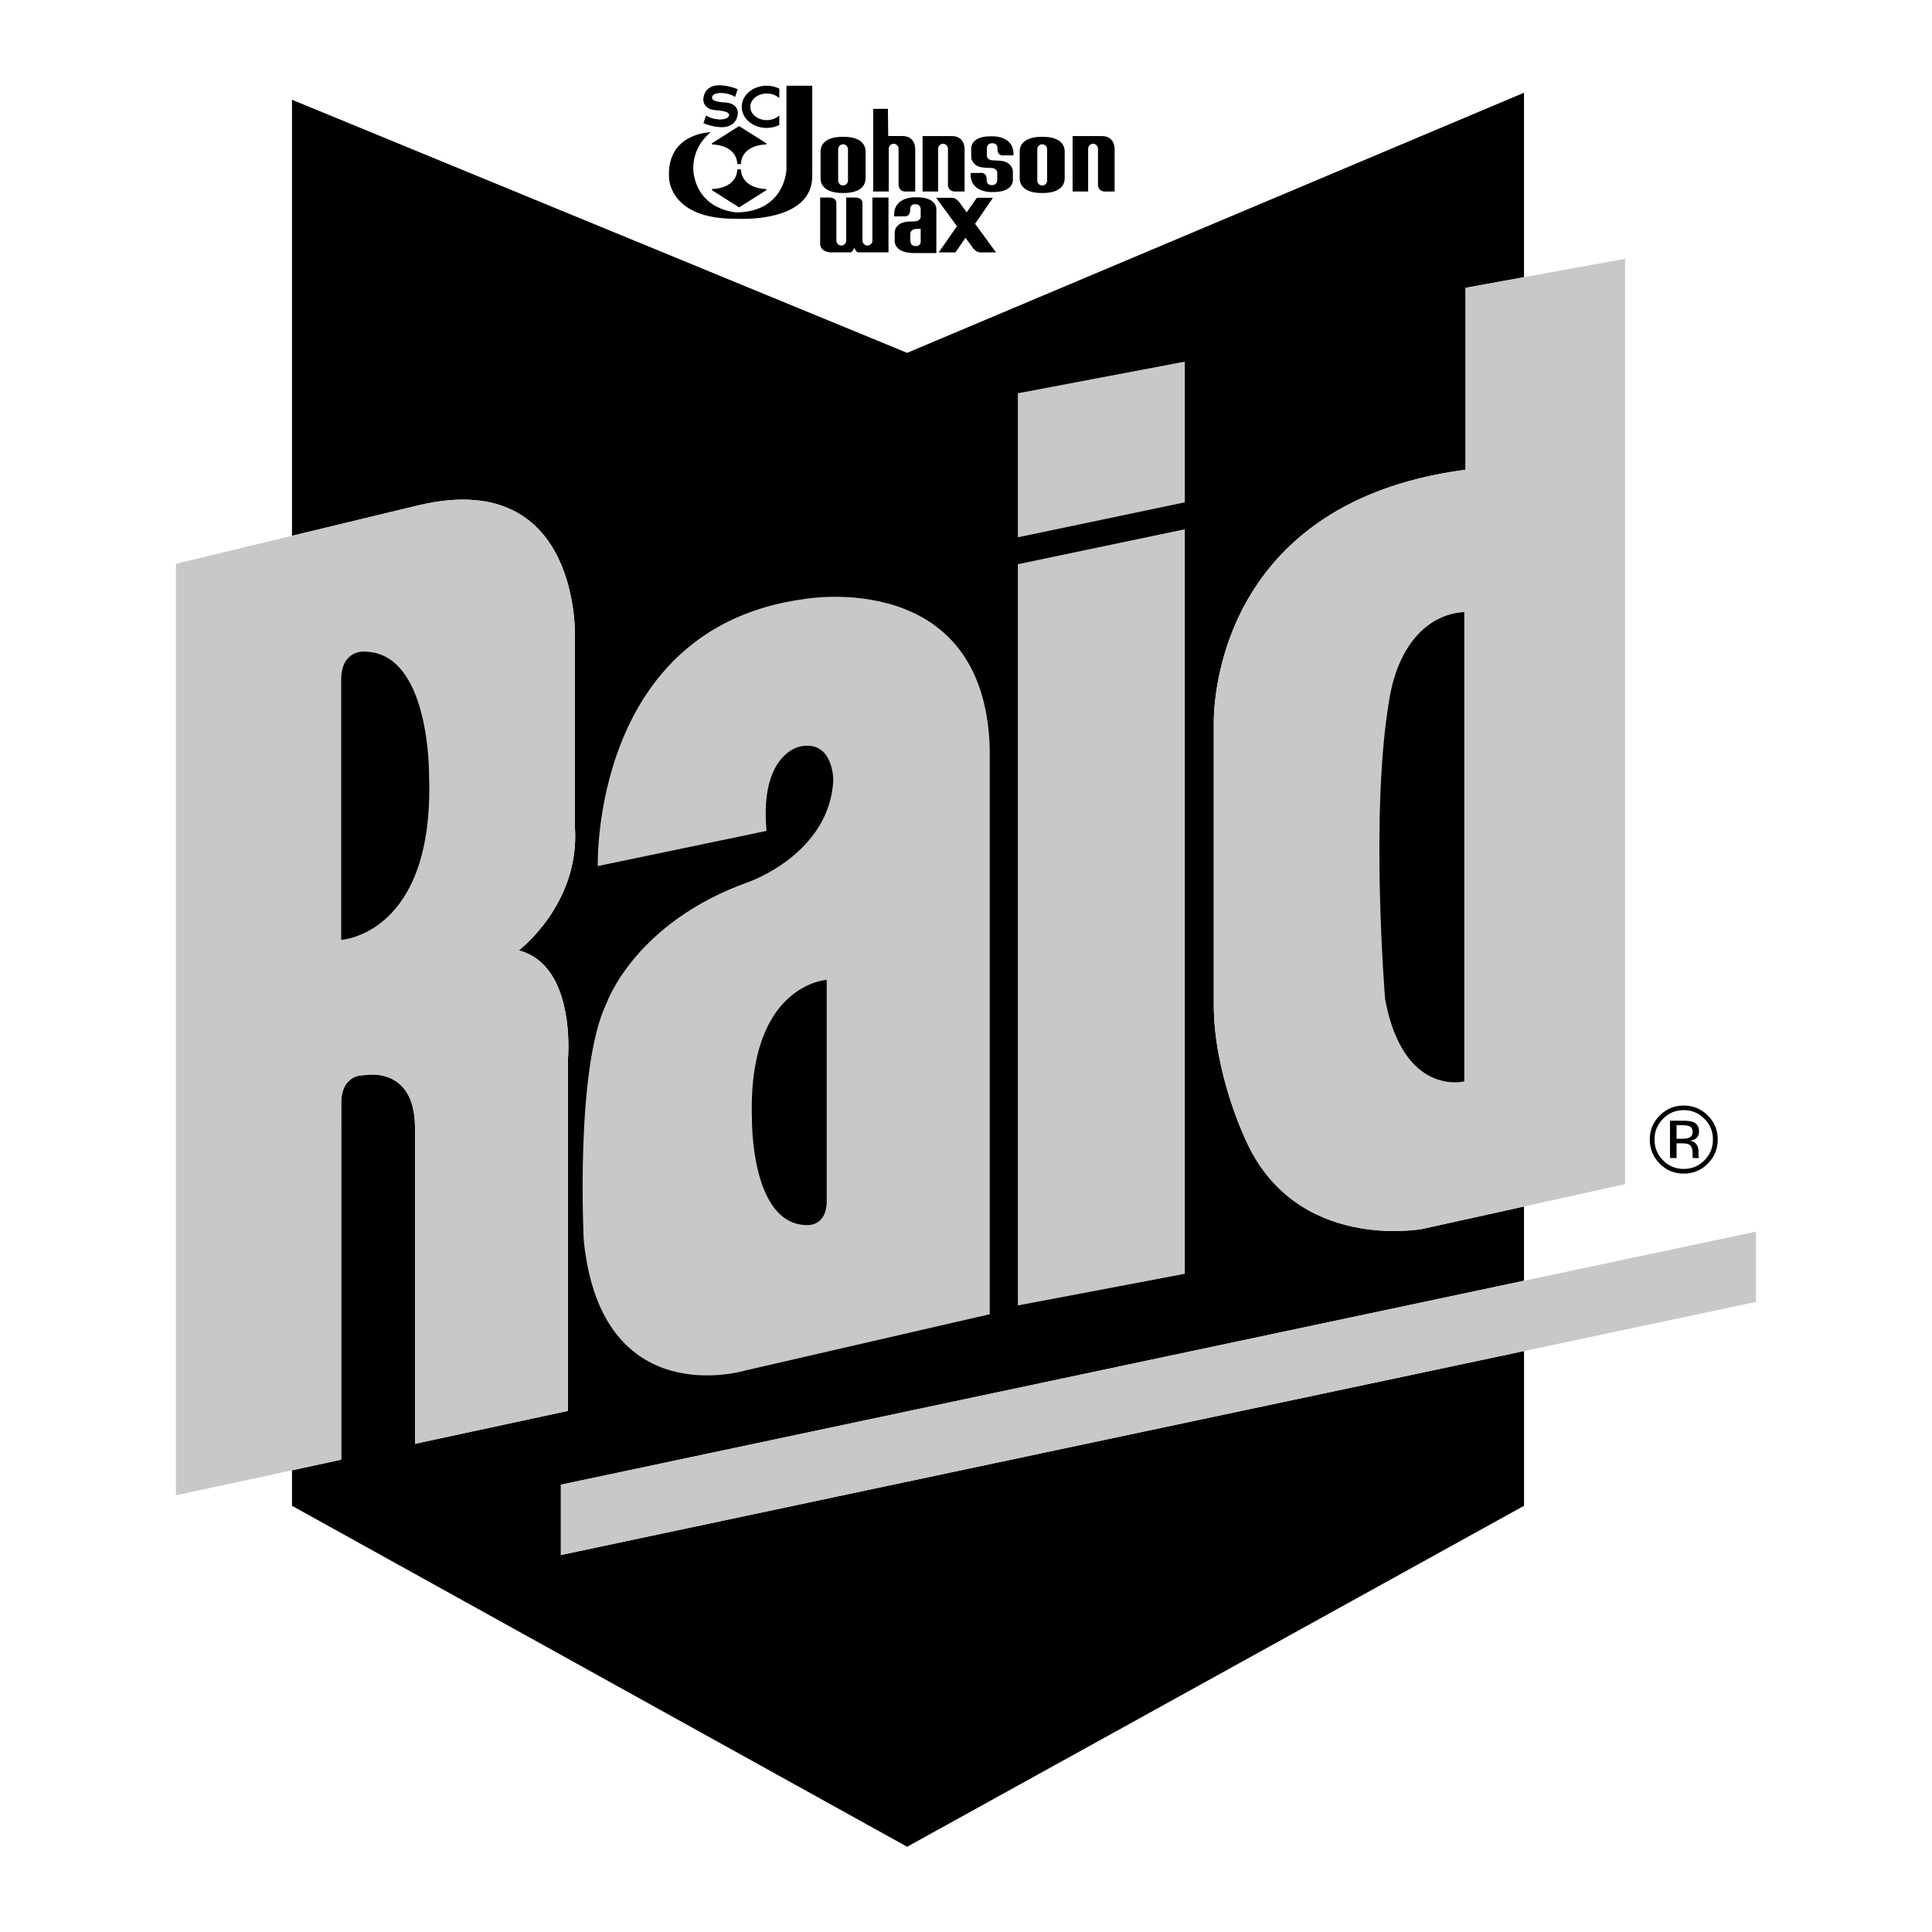
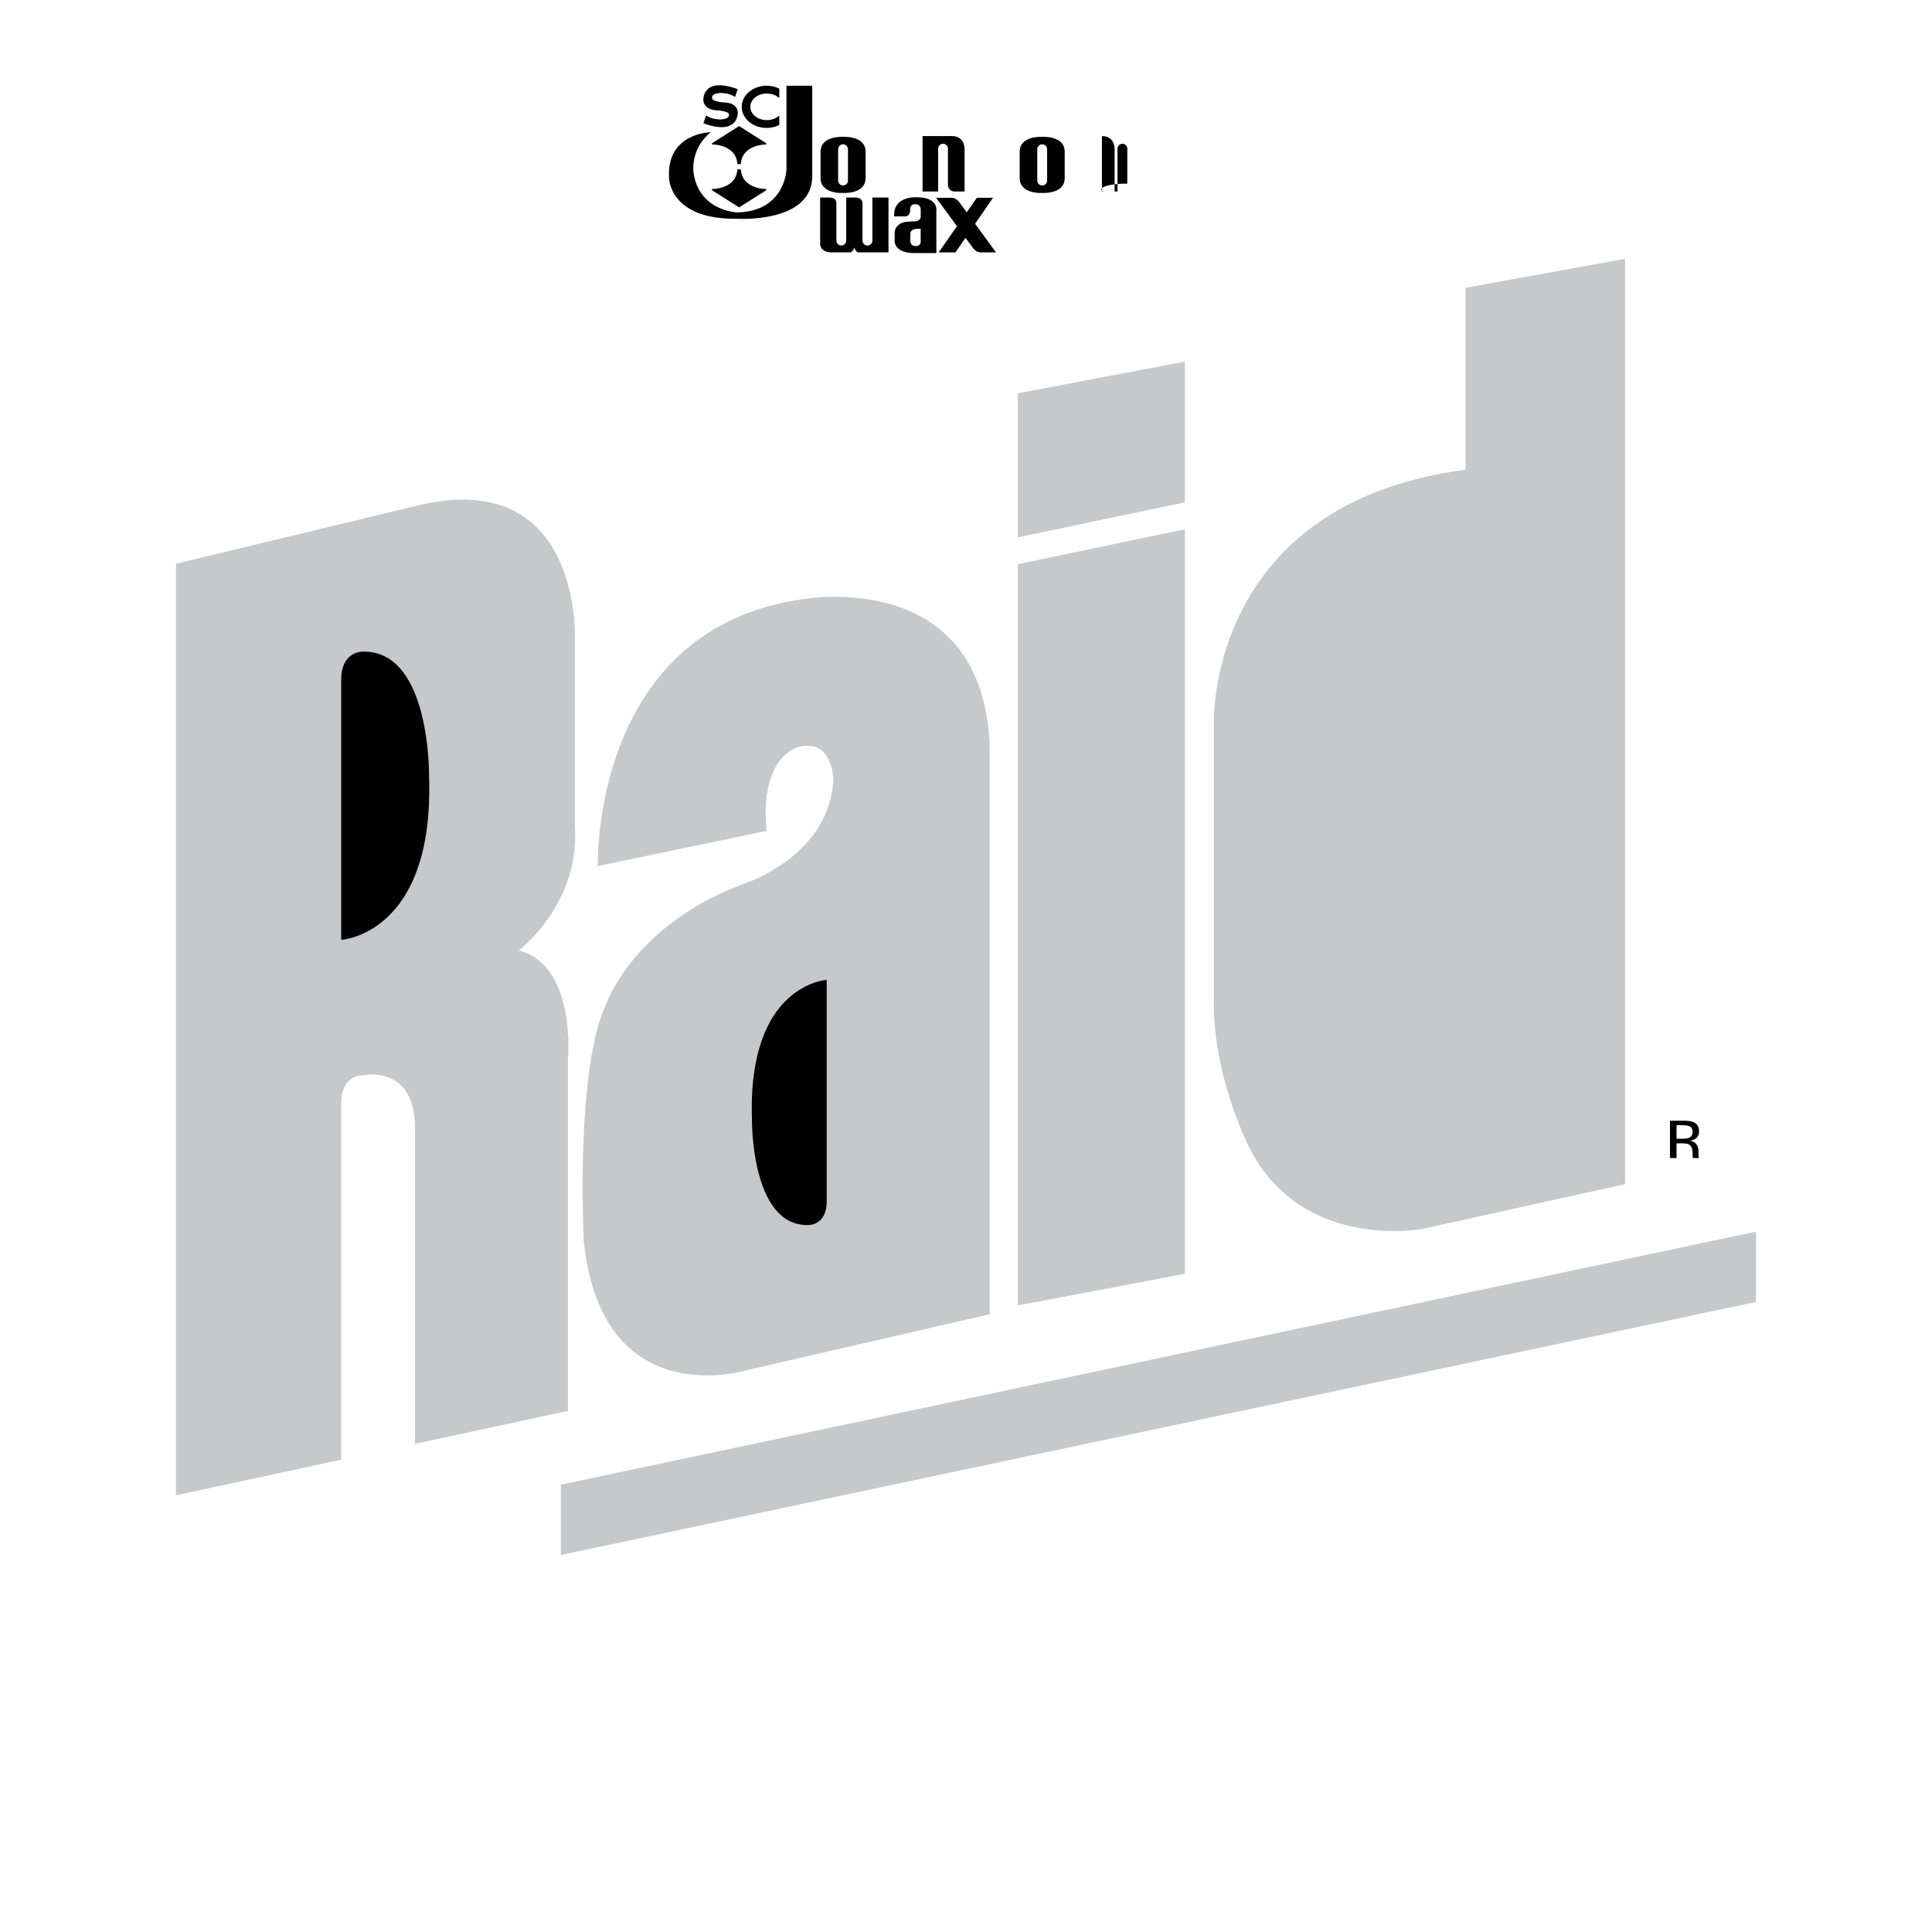
<svg xmlns="http://www.w3.org/2000/svg" version="1.0" id="Layer_1" x="0px" y="0px" width="192.756px" height="192.756px" viewBox="0 0 192.756 192.756" enable-background="new 0 0 192.756 192.756" xml:space="preserve">
  <g>
    <polygon fill-rule="evenodd" clip-rule="evenodd" fill="#FFFFFF" points="0,0 192.756,0 192.756,192.756 0,192.756 0,0  " />
-     <path fill-rule="evenodd" clip-rule="evenodd" d="M170.388,111.291c-0.663-0.66-1.465-0.99-2.405-0.99   c-0.934,0-1.73,0.33-2.39,0.99c-0.663,0.662-0.994,1.461-0.994,2.395c0,0.943,0.328,1.746,0.984,2.408   c0.66,0.666,1.46,0.998,2.399,0.998c0.94,0,1.742-0.332,2.405-0.998c0.662-0.666,0.993-1.469,0.993-2.408   C171.381,112.748,171.05,111.949,170.388,111.291L170.388,111.291z" />
    <path fill-rule="evenodd" clip-rule="evenodd" d="M91.274,25.248c-2.011,0.031-2.011-1.128-2.011-1.128v-0.877   c-0.021-0.664,0.623-0.959,0.623-0.959c0.327-0.214,1.357-0.194,1.357-0.194c0.663-0.041,0.617-0.5,0.617-0.5v-0.607   c0.031-0.694-0.586-0.607-0.586-0.607c-0.551,0.01-0.47,0.607-0.47,0.607c0,0.602-0.48,0.605-0.48,0.605h-1.115   c-0.112-2.052,2.202-1.906,2.202-1.906c2.01-0.031,2.01,1.122,2.01,1.122v4.445H91.274L91.274,25.248z" />
    <path fill-rule="evenodd" clip-rule="evenodd" d="M73.741,12.577l2.706,1.715v0.122c0,0-2.409-0.041-2.531,1.959h-0.349   c-0.123-2-2.531-1.959-2.531-1.959v-0.122L73.741,12.577L73.741,12.577z" />
    <path fill-rule="evenodd" clip-rule="evenodd" d="M73.741,20.693l2.706-1.714v-0.123c0,0-2.409,0.041-2.531-1.959h-0.349   c-0.123,2-2.531,1.959-2.531,1.959v0.123L73.741,20.693L73.741,20.693z" />
    <path fill-rule="evenodd" clip-rule="evenodd" d="M78.466,8.555v8.349c0,0-0.123,4.205-4.94,4.287c0,0-3.756-0.123-4.327-3.919   c0,0-0.408-2.368,1.714-4.082c0,0-4.416,0.047-4.164,4.544c0,0,0,4.171,6.736,4.089c0,0,7.675,0.51,7.552-4.368v-8.9H78.466   L78.466,8.555z" />
    <path fill-rule="evenodd" clip-rule="evenodd" d="M77.751,11.524c-0.302,0.283-0.748,0.462-1.245,0.462   c-0.909,0-1.646-0.595-1.646-1.328s0.737-1.328,1.646-1.328c0.498,0,0.943,0.179,1.245,0.461V8.845   c-0.371-0.187-0.803-0.294-1.266-0.294c-1.372,0-2.483,0.943-2.483,2.107s1.111,2.107,2.483,2.107c0.462,0,0.895-0.108,1.266-0.294   V11.524L77.751,11.524z" />
    <path fill-rule="evenodd" clip-rule="evenodd" d="M70.441,11.52c0.582,0.408,1.446,0.403,1.446,0.403   c0.95-0.041,0.848-0.479,0.848-0.479c0.028-0.396-1.357-0.449-1.357-0.449c-1.347-0.123-1.205-1.174-1.205-1.174   c0.184-1.521,1.796-1.306,1.796-1.306c0.898,0.061,1.633,0.388,1.633,0.388l-0.262,0.771c-0.582-0.409-1.446-0.403-1.446-0.403   c-0.95,0.041-0.847,0.48-0.847,0.48c-0.059,0.441,1.373,0.479,1.373,0.479c1.347,0.123,1.189,1.144,1.189,1.144   c-0.184,1.521-1.796,1.307-1.796,1.307c-0.898-0.061-1.633-0.388-1.633-0.388L70.441,11.52L70.441,11.52z" />
    <path fill-rule="evenodd" clip-rule="evenodd" d="M95.448,19.108h0.789v-4.246c0,0,0.041-1.286-1.265-1.286h-2.926v5.532h1.551   v-4.273c0-0.271,0.219-0.49,0.49-0.49s0.49,0.219,0.49,0.49v3.484C94.578,18.319,94.469,19.19,95.448,19.108L95.448,19.108z" />
-     <path fill-rule="evenodd" clip-rule="evenodd" d="M110.417,19.108h0.789v-4.246c0,0,0.041-1.286-1.266-1.286h-2.926v5.532h1.552   v-4.273c0-0.271,0.219-0.49,0.49-0.49c0.271,0,0.489,0.219,0.489,0.49v3.484C109.546,18.319,109.438,19.19,110.417,19.108   L110.417,19.108z" />
-     <path fill-rule="evenodd" clip-rule="evenodd" d="M90.522,19.108h0.789v-4.246c0,0,0.041-1.29-1.266-1.29h-1.429l-0.027-2.715   l-1.47,0.003v8.247h1.552v-4.273c0-0.271,0.219-0.49,0.49-0.49s0.49,0.219,0.49,0.49v3.484   C89.651,18.319,89.542,19.19,90.522,19.108L90.522,19.108z" />
+     <path fill-rule="evenodd" clip-rule="evenodd" d="M110.417,19.108h0.789v-4.246c0,0,0.041-1.286-1.266-1.286v5.532h1.552   v-4.273c0-0.271,0.219-0.49,0.49-0.49c0.271,0,0.489,0.219,0.489,0.49v3.484C109.546,18.319,109.438,19.19,110.417,19.108   L110.417,19.108z" />
    <path fill-rule="evenodd" clip-rule="evenodd" d="M103.98,19.25c0,0-2.204,0.149-2.245-1.443v-2.709   c0.041-1.592,2.245-1.442,2.245-1.442s2.204-0.15,2.245,1.442v2.709C106.185,19.399,103.98,19.25,103.98,19.25L103.98,19.25z" />
    <path fill-rule="evenodd" clip-rule="evenodd" d="M84.113,19.25c0,0-2.204,0.149-2.245-1.443v-2.709   c0.041-1.592,2.245-1.442,2.245-1.442s2.205-0.15,2.246,1.442v2.709C86.317,19.399,84.113,19.25,84.113,19.25L84.113,19.25z" />
-     <path fill-rule="evenodd" clip-rule="evenodd" d="M96.843,17.256c-0.112,2.052,2.202,1.904,2.202,1.904   c2.01,0.031,2.01-1.123,2.01-1.123v-0.878c0.021-0.664-0.622-0.959-0.622-0.959c-0.326-0.214-1.357-0.194-1.357-0.194   c-0.663-0.041-0.617-0.5-0.617-0.5v-0.607c-0.031-0.694,0.587-0.607,0.587-0.607c0.551,0.01,0.47,0.607,0.47,0.607   c0,0.603,0.479,0.605,0.479,0.605h1.115c0.112-2.051-2.201-1.906-2.201-1.906c-2.011-0.031-2.011,1.123-2.011,1.123v0.878   c-0.02,0.664,0.623,0.959,0.623,0.959c0.327,0.215,1.357,0.194,1.357,0.194c0.664,0.041,0.618,0.5,0.618,0.5v0.607   c0.03,0.694-0.587,0.607-0.587,0.607c-0.552-0.01-0.47-0.607-0.47-0.607c0-0.602-0.479-0.607-0.479-0.607L96.843,17.256   L96.843,17.256z" />
    <path fill-rule="evenodd" clip-rule="evenodd" fill="#FFFFFF" d="M91.858,22.827c-0.225,0.01-0.417,0.007-0.417,0.007   c-0.664,0.041-0.618,0.5-0.618,0.5v0.607c-0.03,0.694,0.587,0.607,0.587,0.607c0.551-0.01,0.447-0.607,0.447-0.607V22.827   L91.858,22.827z" />
    <path fill-rule="evenodd" clip-rule="evenodd" fill="#FFFFFF" d="M103.49,14.887v3.13c0,0.27,0.22,0.49,0.49,0.49   s0.49-0.22,0.49-0.49v-3.13c0-0.27-0.22-0.49-0.49-0.49S103.49,14.617,103.49,14.887L103.49,14.887z" />
    <path fill-rule="evenodd" clip-rule="evenodd" fill="#FFFFFF" d="M83.623,14.887v3.13c0,0.27,0.219,0.49,0.49,0.49   s0.49-0.22,0.49-0.49v-3.13c0-0.27-0.22-0.49-0.49-0.49S83.623,14.617,83.623,14.887L83.623,14.887z" />
    <path fill-rule="evenodd" clip-rule="evenodd" d="M86.048,20.21c-0.041-0.49-0.643-0.503-0.643-0.503h-0.981v4.3   c0,0.271-0.218,0.49-0.489,0.49s-0.49-0.219-0.49-0.49V20.21c-0.041-0.49-0.633-0.503-0.633-0.503h-0.984v4.6   c0,0-0.07,0.789,1.019,0.871h2.055c0.286-0.208,0.333-0.497,0.333-0.497s0.047,0.289,0.333,0.497h3.077v-5.471h-1.606v4.3   c0,0.271-0.219,0.49-0.49,0.49s-0.5-0.219-0.5-0.49V20.21L86.048,20.21z" />
    <path fill-rule="evenodd" clip-rule="evenodd" d="M97.285,22.329l1.784-2.597h-1.606l-1.015,1.452l-0.741-1.014   c0,0-0.313-0.438-0.749-0.438h-1.562l2.082,2.838l-1.826,2.612h1.674l1-1.457l0.734,1c0,0,0.313,0.456,0.749,0.456h1.562   L97.285,22.329L97.285,22.329z" />
    <path fill-rule="evenodd" clip-rule="evenodd" fill="#FFFFFF" d="M170.05,111.619c0.567,0.57,0.851,1.258,0.851,2.066   c0,0.812-0.283,1.506-0.851,2.08s-1.256,0.859-2.067,0.859c-0.81,0-1.499-0.285-2.066-0.859c-0.563-0.574-0.846-1.268-0.846-2.08   c0-0.809,0.283-1.496,0.851-2.066c0.57-0.574,1.258-0.861,2.062-0.861C168.79,110.758,169.479,111.045,170.05,111.619   L170.05,111.619z" />
    <path fill-rule="evenodd" clip-rule="evenodd" d="M166.614,115.539h0.656v-1.471h0.519c0.348,0,0.592,0.041,0.73,0.121   c0.234,0.139,0.352,0.424,0.352,0.855v0.295l0.014,0.121c0.003,0.016,0.006,0.029,0.009,0.041s0.006,0.025,0.01,0.037h0.614   l-0.022-0.047c-0.016-0.029-0.026-0.096-0.032-0.193c-0.007-0.1-0.01-0.191-0.01-0.277v-0.273c0-0.188-0.068-0.381-0.203-0.578   c-0.136-0.197-0.351-0.318-0.643-0.365c0.23-0.037,0.411-0.096,0.541-0.18c0.243-0.158,0.365-0.402,0.365-0.734   c0-0.469-0.193-0.783-0.578-0.943c-0.216-0.09-0.555-0.135-1.018-0.135h-1.304V115.539L166.614,115.539z" />
    <path fill-rule="evenodd" clip-rule="evenodd" fill="#FFFFFF" d="M168.487,113.527c-0.139,0.057-0.347,0.084-0.625,0.084h-0.592   v-1.35h0.56c0.364,0,0.628,0.045,0.793,0.139c0.165,0.092,0.248,0.273,0.248,0.545   C168.871,113.232,168.742,113.426,168.487,113.527L168.487,113.527z" />
-     <path fill-rule="evenodd" clip-rule="evenodd" d="M55.959,148.129l96.092-20.348v-7.41l-10.171,2.244   c0,0-12.625,2.369-17.622-8.941c0,0-3.156-6.576-3.156-13.416V72.378c0,0-0.921-22.094,25.119-25.514V28.716l5.83-1.06V9.252   L90.504,35.204L29.131,9.953v43.503l12.801-3.085c16.044-3.682,15.431,13.239,15.431,13.239v18.938   c0.482,7.693-5.611,12.274-5.611,12.274c5.786,1.49,4.91,10.872,4.91,10.872v35.07l-15.256,3.283v-31.516   c0-6.312-5.085-5.26-5.085-5.26s-2.279-0.176-2.279,2.805v35.555l-4.91,1.059v3.543l61.373,34.018l61.548-34.018v-15.439   l-96.092,20.348V148.129L55.959,148.129z" />
    <path fill-rule="evenodd" clip-rule="evenodd" fill="#C6C8CA" d="M34.041,110.078c0-2.98,2.279-2.805,2.279-2.805   s5.085-1.053,5.085,5.26v31.516l15.256-3.283v-35.07c0,0,0.876-9.382-4.91-10.872c0,0,6.093-4.581,5.611-12.274V63.611   c0,0,0.614-16.921-15.431-13.239l-12.801,3.085l-11.573,2.79v92.936l11.573-2.49l4.91-1.059V110.078L34.041,110.078z" />
    <path fill-rule="evenodd" clip-rule="evenodd" fill="#C6C8CA" d="M146.222,46.865c-26.04,3.419-25.119,25.514-25.119,25.514v27.879   c0,6.84,3.156,13.416,3.156,13.416c4.997,11.311,17.622,8.941,17.622,8.941l10.171-2.244l10.082-2.227V25.822l-10.082,1.833   l-5.83,1.06V46.865L146.222,46.865z" />
    <polygon fill-rule="evenodd" clip-rule="evenodd" fill="#C6C8CA" points="175.198,122.879 152.052,127.781 55.959,148.129    55.959,155.143 152.052,134.795 175.198,129.893 175.198,122.879  " />
    <polygon fill-rule="evenodd" clip-rule="evenodd" fill="#C6C8CA" points="118.209,50.117 118.209,36.081 101.552,39.237    101.552,53.607 118.209,50.117  " />
    <polygon fill-rule="evenodd" clip-rule="evenodd" fill="#C6C8CA" points="101.552,56.291 101.552,130.244 118.209,127.088    118.209,52.804 101.552,56.291  " />
    <path fill-rule="evenodd" clip-rule="evenodd" fill="#C6C8CA" d="M76.476,82.899l-16.834,3.507c0,0-0.701-23.848,20.692-26.653   c0,0,17.885-3.156,18.412,14.905v56.463l-24.374,5.611c0,0-14.379,4.383-16.132-12.977c0,0-0.877-17.184,2.279-23.672   c0,0,2.806-8.066,14.204-12.1c0,0,8.066-2.806,8.417-10.17c0,0,0-4.033-3.332-3.332C79.807,74.482,75.774,75.184,76.476,82.899   L76.476,82.899z" />
    <path fill-rule="evenodd" clip-rule="evenodd" d="M34.041,67.819v25.952c0,0,9.293-0.526,8.767-16.308c0,0,0.176-12.45-6.488-12.45   C36.32,65.014,34.041,64.838,34.041,67.819L34.041,67.819z" />
    <path fill-rule="evenodd" clip-rule="evenodd" d="M82.481,119.84V97.762c0,0-7.906,0.447-7.458,13.873   c0,0-0.149,10.592,5.52,10.592C80.542,122.227,82.481,122.375,82.481,119.84L82.481,119.84z" />
-     <path fill-rule="evenodd" clip-rule="evenodd" d="M138.665,69.469c0.864-4.829,3.56-8.169,7.425-8.401v46.819   c0,0-6.05,1.578-7.892-8.154C138.198,99.732,136.628,80.847,138.665,69.469L138.665,69.469z" />
  </g>
</svg>